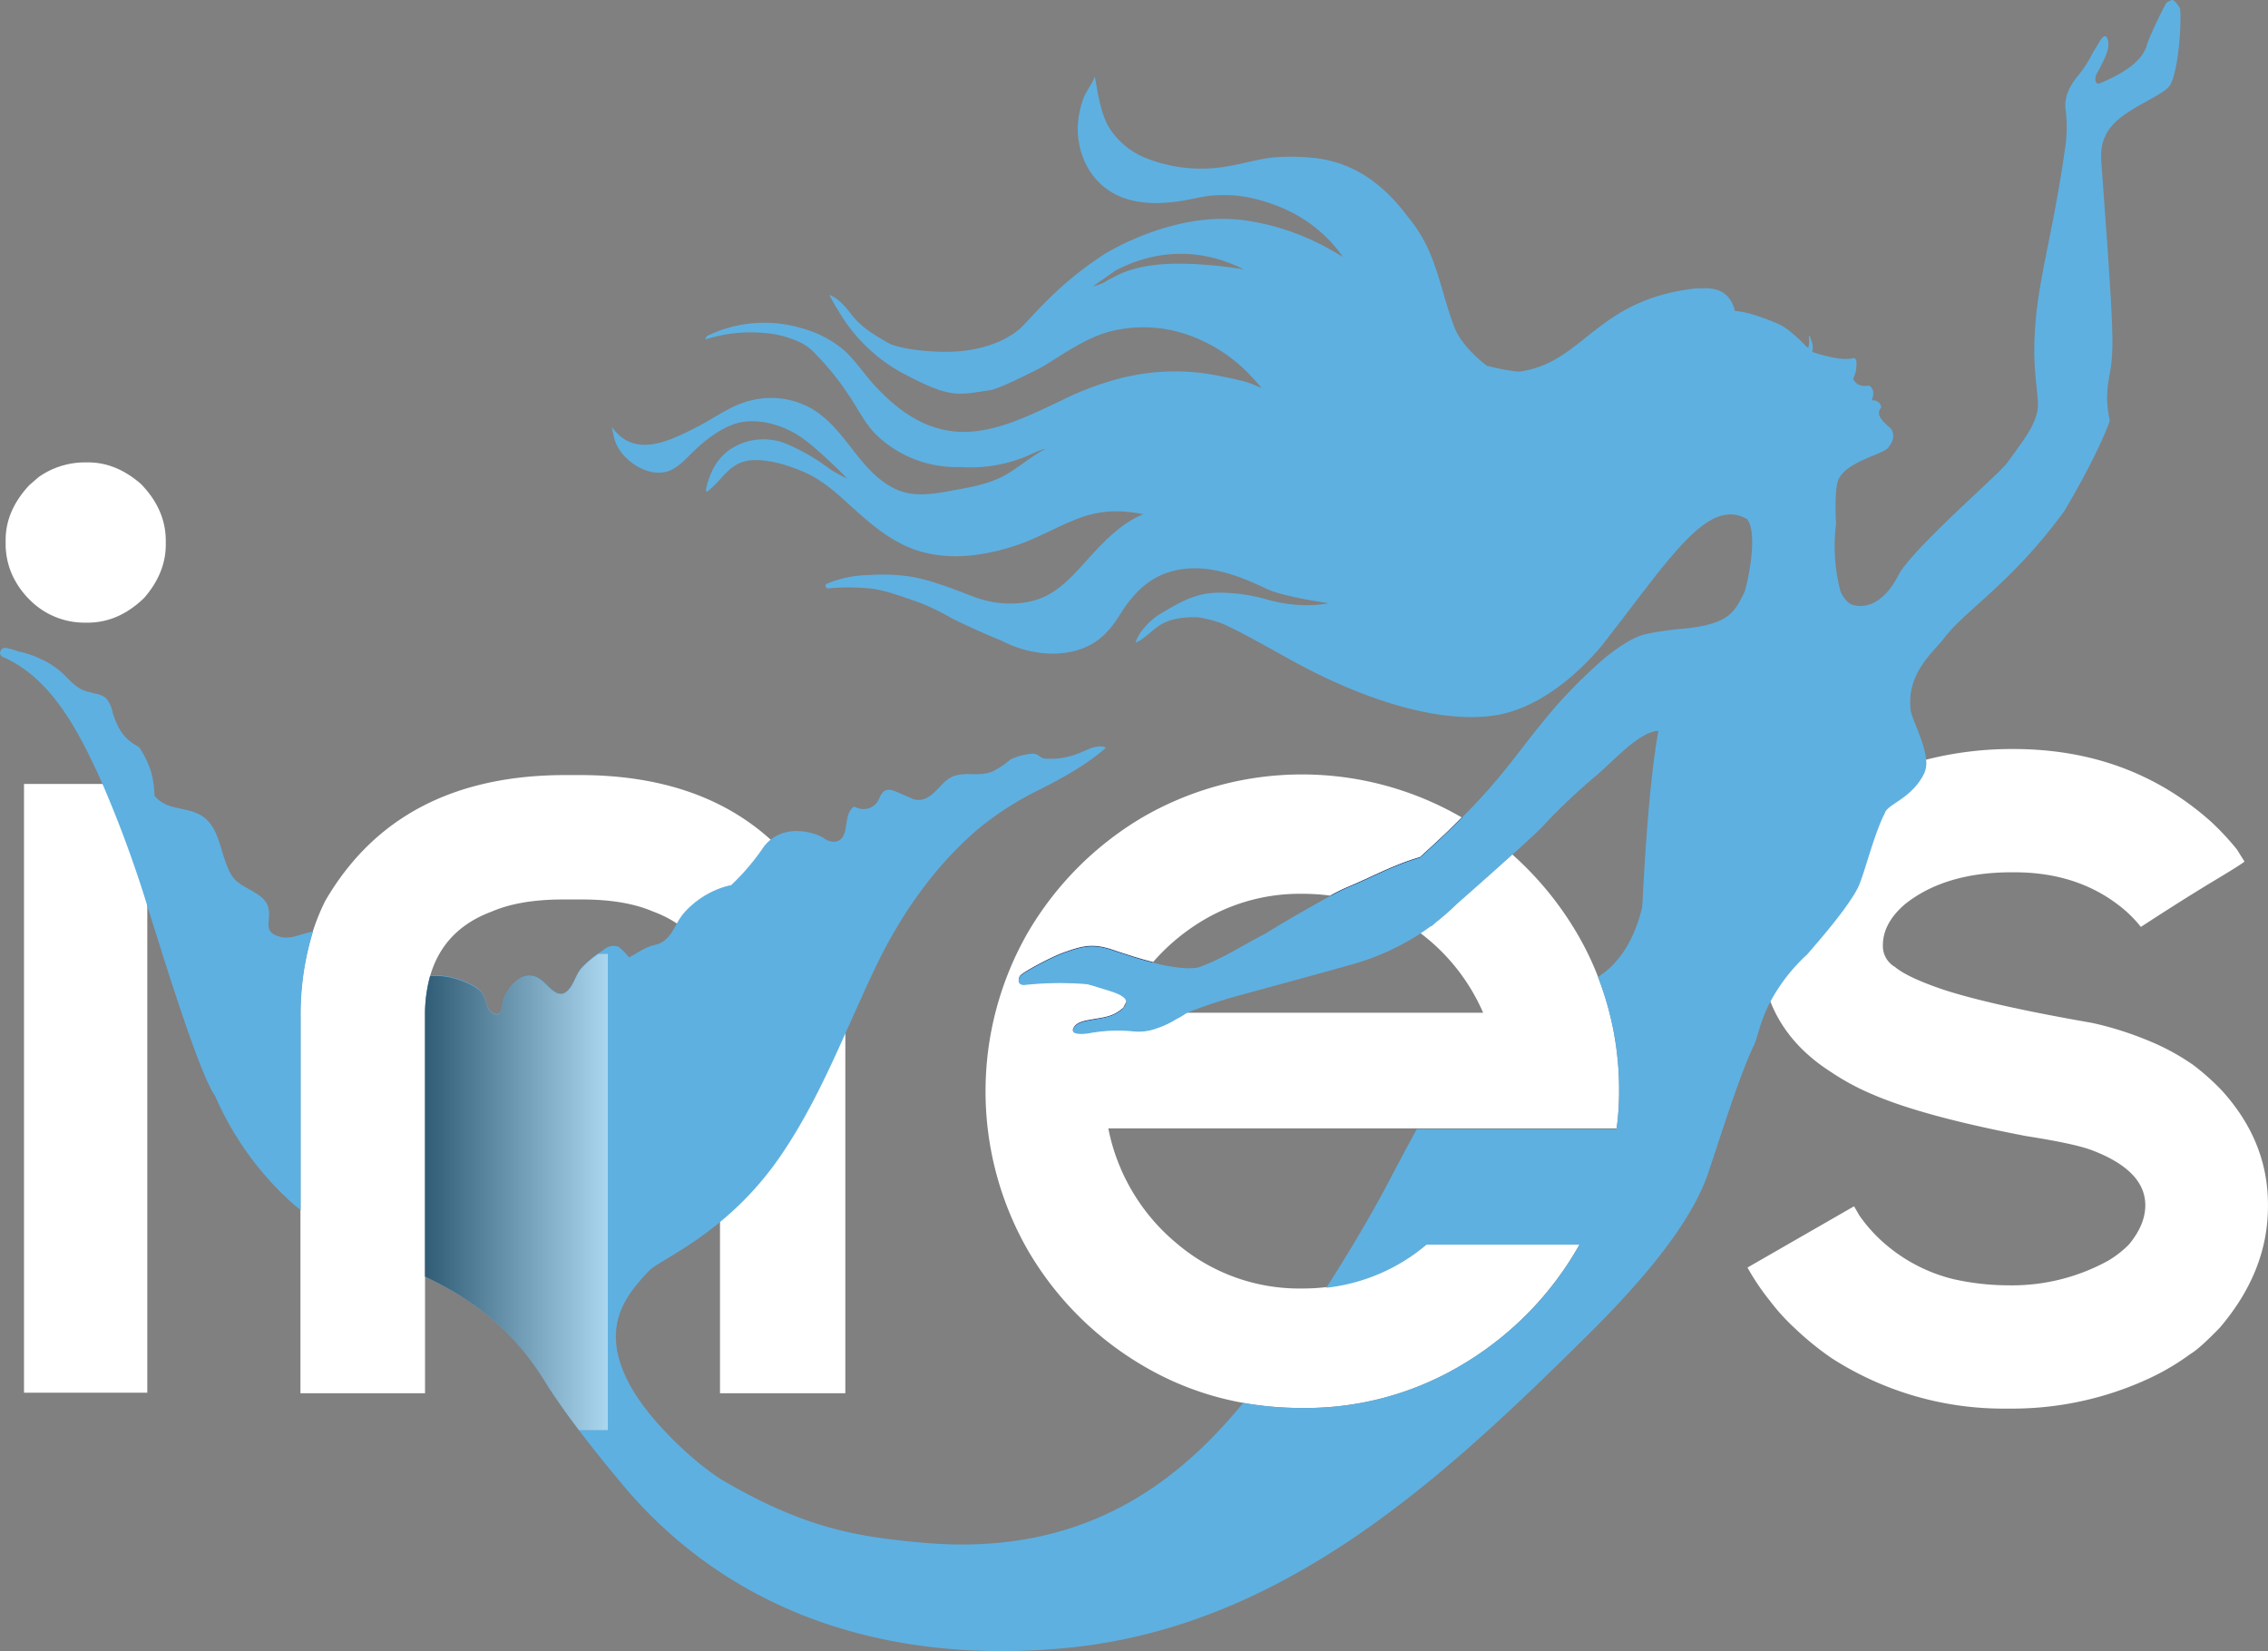
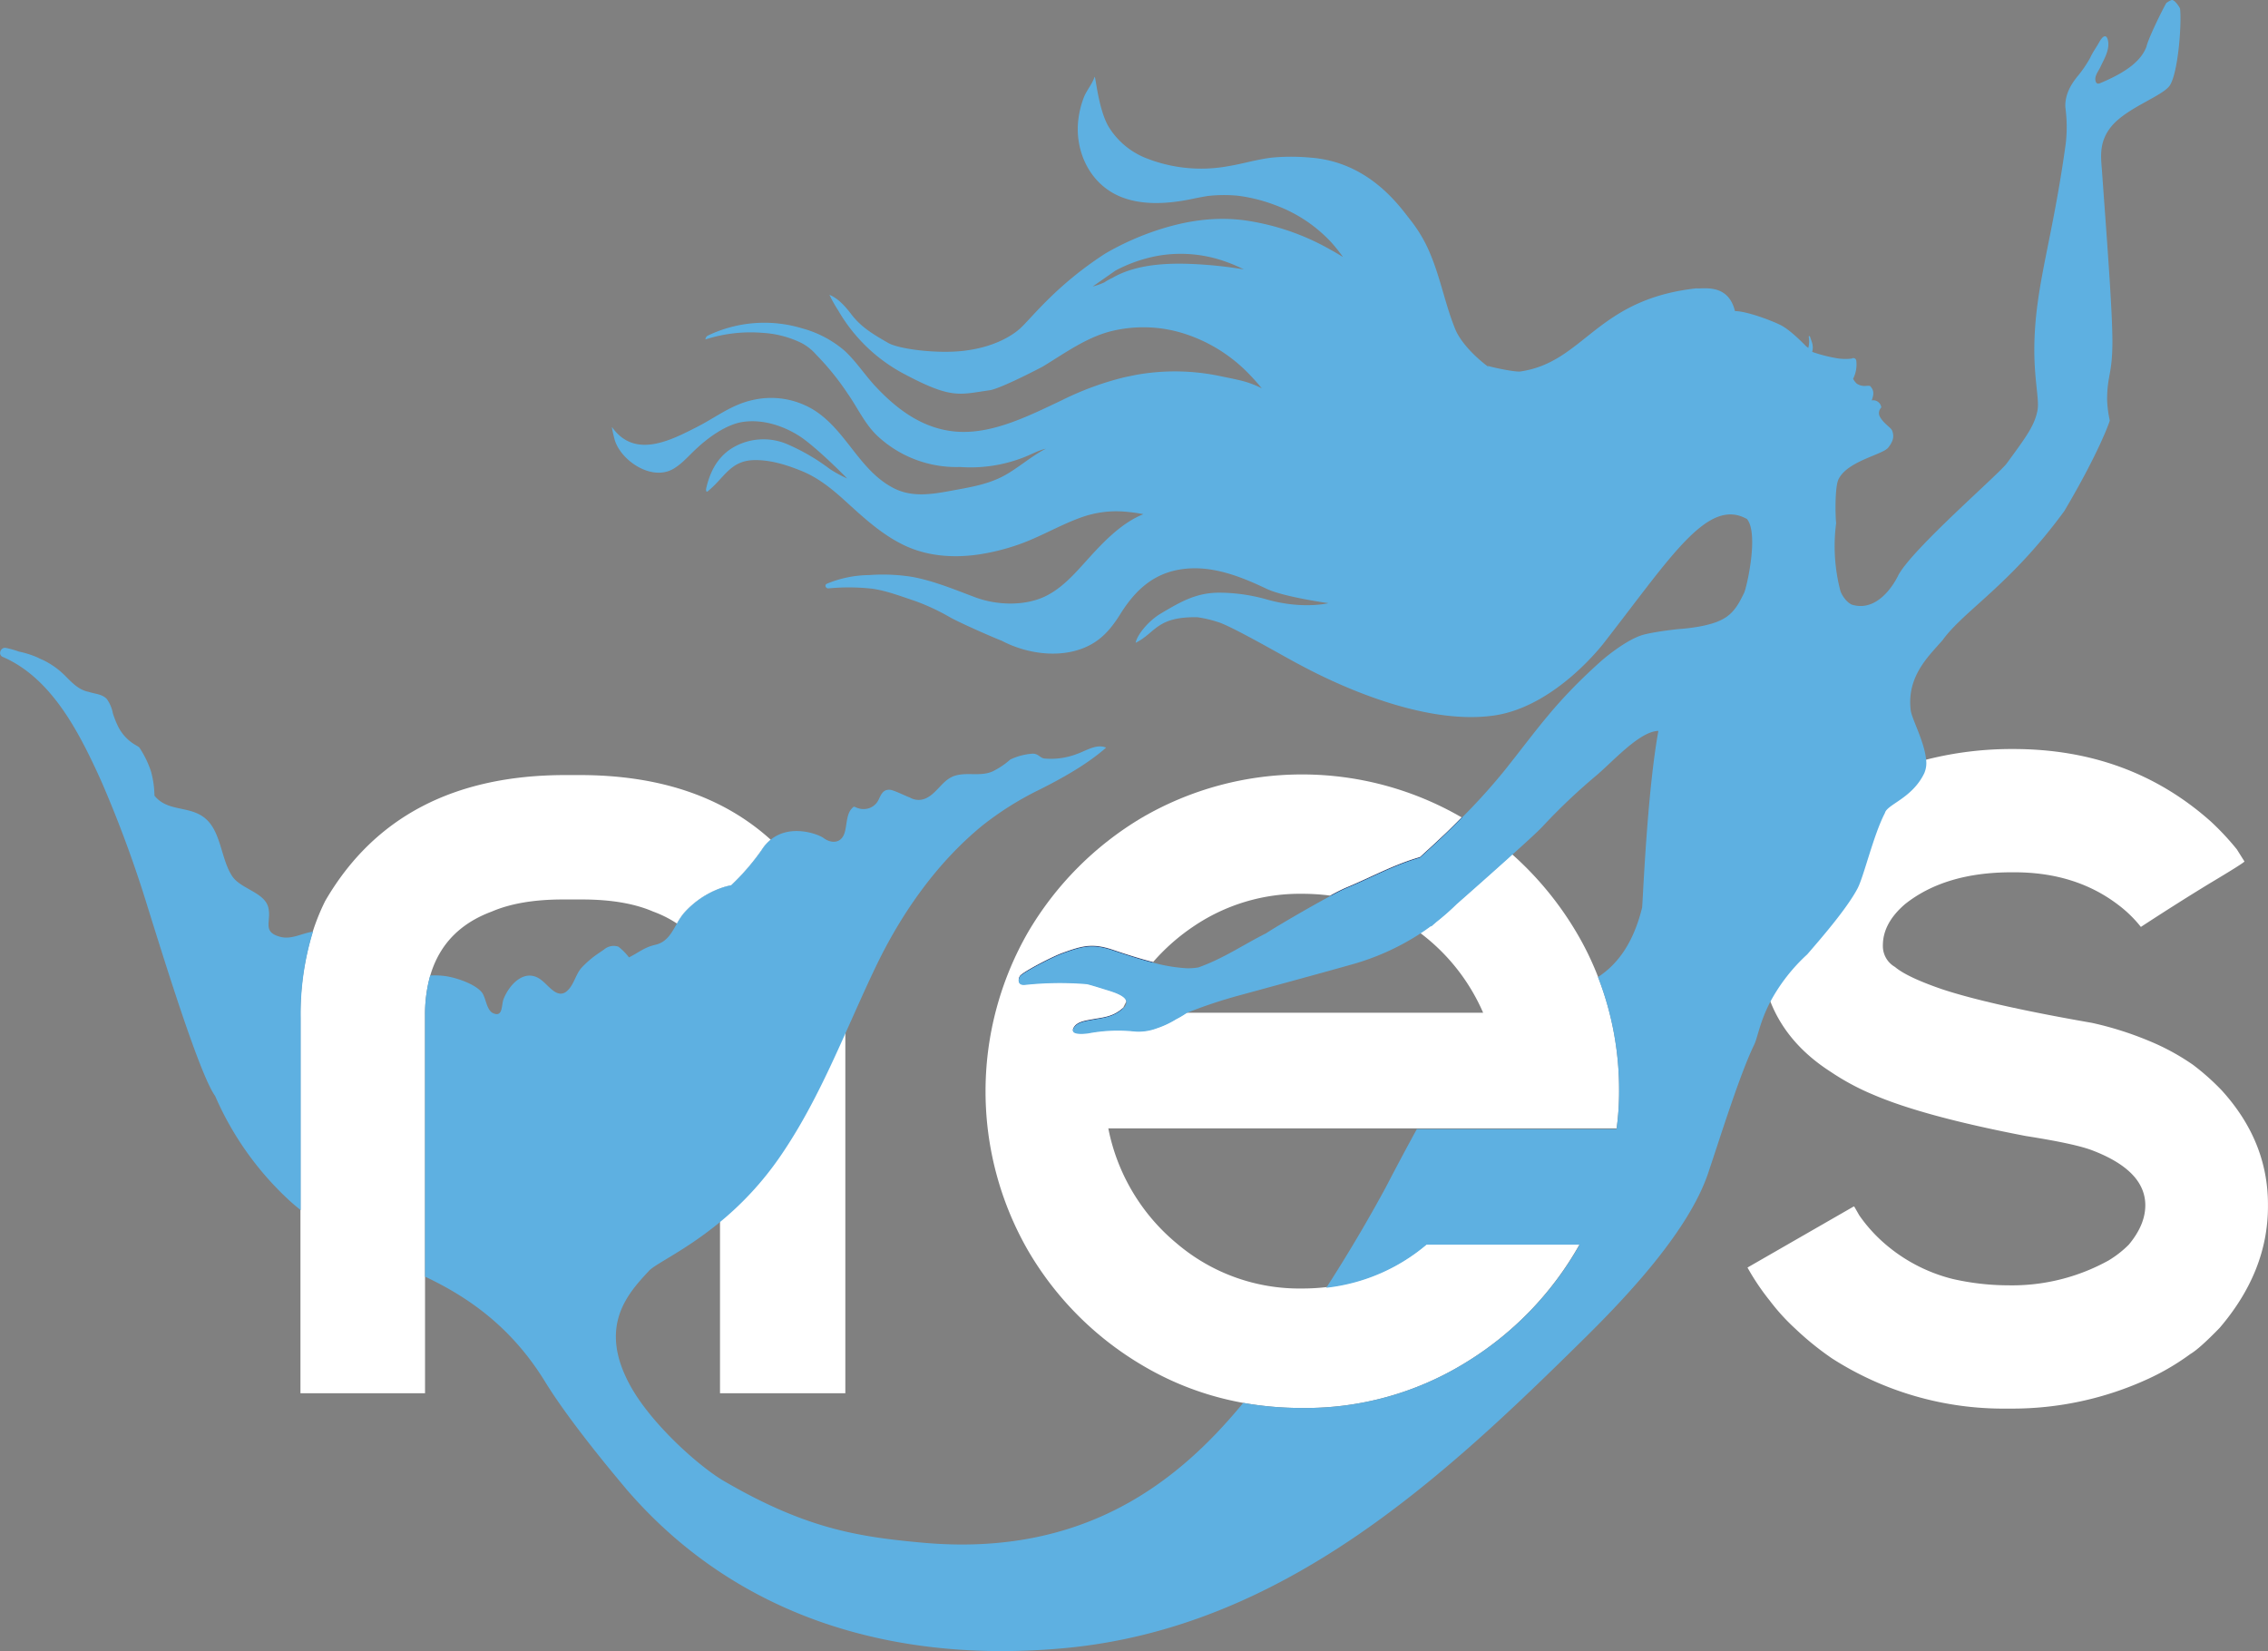
<svg xmlns="http://www.w3.org/2000/svg" viewBox="0 0 579.12 421.6">
  <rect x="0" y="0" width="579.12" height="421.6" fill="#808080" stroke="none" />
  <defs>
    <style>.cls-1{isolation:isolate;}.cls-2{fill:#fff;}.cls-3{fill:#1a194e;}.cls-4{fill:#5eb0e1;}.cls-5{opacity:0.48;mix-blend-mode:multiply;fill:url(#linear-gradient);}</style>
    <linearGradient id="linear-gradient" x1="108.53" y1="304.38" x2="155.2" y2="304.38" gradientUnits="userSpaceOnUse">
      <stop offset="0" />
      <stop offset="1" stop-color="#fff" />
    </linearGradient>
  </defs>
  <g class="cls-1">
    <g id="Layer_2" data-name="Layer 2">
      <g id="Layer_1-2" data-name="Layer 1">
-         <path class="cls-2" d="M36,123.6q-6.33-5.52-13.47-5.52h-1.3a20.56,20.56,0,0,0-11.36,3.74l-2.43,2.11q-6,6.48-6,13.95v1.3A19.35,19.35,0,0,0,3.21,147a21.8,21.8,0,0,0,4.54,6.33A19.7,19.7,0,0,0,21.38,159h1q7.93,0,14.44-6.33,5.51-6.33,5.51-13.63v-1Q42.31,130.09,36,123.6ZM6.13,200.19V355.64H37.61V200.19Z" />
        <path class="cls-2" d="M209.3,230.05a64.49,64.49,0,0,0-12.5-15.62,10.78,10.78,0,0,0-2.34,2.66,58.68,58.68,0,0,1-7.78,9,18.13,18.13,0,0,0-2.51.68,22.93,22.93,0,0,0-9.65,6.54,18,18,0,0,0-1.67,2.52q11,7.27,11,23.56v96.39h32V259.75Q215.78,242.7,209.3,230.05Z" />
        <path class="cls-2" d="M196.8,214.43a10.78,10.78,0,0,0-2.34,2.66,58.68,58.68,0,0,1-7.78,9,18.13,18.13,0,0,0-2.51.68,22.93,22.93,0,0,0-9.65,6.54,18,18,0,0,0-1.67,2.52,29,29,0,0,0-6.07-3.05q-7.14-3.09-18.17-3.09h-4.87q-11,0-18.18,3.09-9.11,3.38-13.35,10.77a25.37,25.37,0,0,0-2.37,5.66,36.84,36.84,0,0,0-1.31,10.18v96.39H76.72V259.75a71.61,71.61,0,0,1,3.14-21.84,54.51,54.51,0,0,1,3.19-7.86q18.66-32.13,61.34-32.13H148Q178.55,197.92,196.8,214.43Z" />
        <path class="cls-3" d="M289,244.14c-1.73-.53-3.33-1.07-4.69-1.53-5.35-1.83-7.88-1.12-13.09.77-2.7,1-10.09,4.84-10.79,5.85-.47.67-.71,2.43,1.4,2.15a83.47,83.47,0,0,1,15.57-.19c.44,0,4.33,1.24,4.91,1.42,2.15.65,5.18,1.58,5.3,3.13a51.82,51.82,0,0,1,6.82-10.05C292.59,245.22,290.74,244.68,289,244.14Zm-2.79,14.47c.19-.43.38-.85.59-1.27a8.4,8.4,0,0,1-1.28,1c-2.14,1.4-4.37,1.51-6.79,2-1.41.26-3.43.51-4.38,1.77-1.87,2.5,3.47,1.65,3.53,1.66a40.23,40.23,0,0,1,11.56-.51,13.1,13.1,0,0,0,5.9-.77,23.31,23.31,0,0,0,4.91-2.29,25.79,25.79,0,0,0,2.65-1.56Zm66.48-37.93h0ZM289,244.14c-1.73-.53-3.33-1.07-4.69-1.53-5.35-1.83-7.88-1.12-13.09.77-2.7,1-10.09,4.84-10.79,5.85-.47.67-.71,2.43,1.4,2.15a83.47,83.47,0,0,1,15.57-.19c.44,0,4.33,1.24,4.91,1.42,2.15.65,5.18,1.58,5.3,3.13a51.82,51.82,0,0,1,6.82-10.05C292.59,245.22,290.74,244.68,289,244.14Zm-2.79,14.47c.19-.43.38-.85.59-1.27a8.4,8.4,0,0,1-1.28,1c-2.14,1.4-4.37,1.51-6.79,2-1.41.26-3.43.51-4.38,1.77-1.87,2.5,3.47,1.65,3.53,1.66a40.23,40.23,0,0,1,11.56-.51,13.1,13.1,0,0,0,5.9-.77,23.31,23.31,0,0,0,4.91-2.29,25.79,25.79,0,0,0,2.65-1.56Zm87-49.87c-.9.91-1.8,1.81-2.71,2.71-1.69,1.69-4.9,4.69-7.94,7.42-6.83,2-12,4.95-18.7,7.74-.95.39-2.46,1.16-4.25,2.12a47.58,47.58,0,0,1,20.73,7.89c.77.52,1.53,1.06,2.26,1.61.92-.59,1.85-1.25,2.79-1.94l.06.11c.34-.31.77-.68,1.26-1.11a63.68,63.68,0,0,0,5.18-4.55c3.91-3.44,8.74-7.72,12.92-11.48l1.25-1.13A85.28,85.28,0,0,0,373.24,208.74Zm-86.43,48.6a8.4,8.4,0,0,1-1.28,1c-2.14,1.4-4.37,1.51-6.79,2-1.41.26-3.43.51-4.38,1.77-1.87,2.5,3.47,1.65,3.53,1.66a40.23,40.23,0,0,1,11.56-.51,13.1,13.1,0,0,0,5.9-.77,23.31,23.31,0,0,0,4.91-2.29,25.79,25.79,0,0,0,2.65-1.56H286.22C286.41,258.18,286.6,257.76,286.81,257.34Zm-4.49-4.73c2.15.65,5.18,1.58,5.3,3.13a51.82,51.82,0,0,1,6.82-10.05c-1.85-.47-3.7-1-5.43-1.55s-3.33-1.07-4.69-1.53c-5.35-1.83-7.88-1.12-13.09.77-2.7,1-10.09,4.84-10.79,5.85-.47.67-.71,2.43,1.4,2.15a83.47,83.47,0,0,1,15.57-.19C277.85,251.21,281.74,252.43,282.32,252.61Zm3.9,6c.19-.43.38-.85.59-1.27a8.4,8.4,0,0,1-1.28,1c-2.14,1.4-4.37,1.51-6.79,2-1.41.26-3.43.51-4.38,1.77-1.87,2.5,3.47,1.65,3.53,1.66a40.23,40.23,0,0,1,11.56-.51,13.1,13.1,0,0,0,5.9-.77,23.31,23.31,0,0,0,4.91-2.29,25.79,25.79,0,0,0,2.65-1.56ZM289,244.14c-1.73-.53-3.33-1.07-4.69-1.53-5.35-1.83-7.88-1.12-13.09.77-2.7,1-10.09,4.84-10.79,5.85-.47.67-.71,2.43,1.4,2.15a83.47,83.47,0,0,1,15.57-.19c.44,0,4.33,1.24,4.91,1.42,2.15.65,5.18,1.58,5.3,3.13a51.82,51.82,0,0,1,6.82-10.05C292.59,245.22,290.74,244.68,289,244.14Z" />
        <path class="cls-2" d="M412.79,288.14a69.2,69.2,0,0,0,.64-9.41A79.47,79.47,0,0,0,408,249.32,76.06,76.06,0,0,0,402.48,238a83.61,83.61,0,0,0-16.39-19.87l-1.25,1.13c-4.18,3.76-9,8-12.92,11.48a63.68,63.68,0,0,1-5.18,4.55c-.49.43-.92.8-1.26,1.11l-.06-.11c-.94.69-1.87,1.35-2.79,1.94a50.76,50.76,0,0,1,16.08,20.38h-75.8a25.79,25.79,0,0,1-2.65,1.56,23.31,23.31,0,0,1-4.91,2.29,13.1,13.1,0,0,1-5.9.77,40.23,40.23,0,0,0-11.56.51c-.06,0-5.4.84-3.53-1.66.95-1.26,3-1.51,4.38-1.77,2.42-.45,4.65-.56,6.79-2a8.4,8.4,0,0,0,1.28-1c.26-.54.52-1.07.81-1.6-.12-1.55-3.15-2.48-5.3-3.13-.58-.18-4.47-1.4-4.91-1.42a83.47,83.47,0,0,0-15.57.19c-2.11.28-1.87-1.48-1.4-2.15.7-1,8.09-4.87,10.79-5.85,5.21-1.89,7.74-2.6,13.09-.77,1.36.46,3,1,4.69,1.53s3.58,1.08,5.43,1.55a52.42,52.42,0,0,1,10.28-9.07,48.33,48.33,0,0,1,27.74-8.35,54.59,54.59,0,0,1,7.18.46c1.79-1,3.3-1.73,4.25-2.12,6.66-2.79,11.87-5.75,18.7-7.74,3-2.73,6.25-5.73,7.94-7.42.91-.9,1.81-1.8,2.71-2.71l-.05,0a81.23,81.23,0,0,0-81.46,0A82.68,82.68,0,0,0,262.53,238a81.53,81.53,0,0,0,0,81.38,81.88,81.88,0,0,0,29.2,29.29,76.73,76.73,0,0,0,25.74,9.57,85.48,85.48,0,0,0,15,1.3A77.86,77.86,0,0,0,374,348.1a83,83,0,0,0,29.38-30.42H364.27a47.68,47.68,0,0,1-25.59,11,52.92,52.92,0,0,1-6.22.35,48.25,48.25,0,0,1-32-11.52A50.88,50.88,0,0,1,283,288.14Zm-60.08-67.46h0Z" />
        <path class="cls-2" d="M567.27,278.4a61,61,0,0,0-7.3-6.49,58.76,58.76,0,0,0-11.36-6.16,84.93,84.93,0,0,0-14.44-4.55q-26-4.53-38.3-8.6-8.92-3.07-12-5.68a6.15,6.15,0,0,1-3.09-5.51q0-5.68,5.68-10.55,10.23-8.12,27.26-8.11h.65q15.58,0,26.45,8.27a31.51,31.51,0,0,1,5.84,5.68q9.42-6.16,17.69-11.19c5.62-3.36,8.55-5.2,8.76-5.52l-1.94-3.09a67.49,67.49,0,0,0-6.66-7.13q-20.78-18.51-50.46-18.5A88.27,88.27,0,0,0,491.79,194a77.8,77.8,0,0,0-13.6,4.89,73.49,73.49,0,0,0-10.39,6.49,59.42,59.42,0,0,0-7,6.49q-11.52,13.49-11.52,28.89v1a34.75,34.75,0,0,0,1.95,11.68c.24.77.51,1.52.81,2.26q4.23,10.83,15.42,18a62.14,62.14,0,0,0,10.87,5.84q12.81,5.52,38.94,10.55Q529.47,292,534,293.66q13.79,5.19,13.79,14.12,0,5-4.22,10.06a26.7,26.7,0,0,1-5.19,4.05,50.88,50.88,0,0,1-25.48,6.33,64.36,64.36,0,0,1-14.28-1.62,42.07,42.07,0,0,1-18.17-9.74,38.7,38.7,0,0,1-5.68-6.49l-1.3-2.27h-.16l-27.1,15.58a60.25,60.25,0,0,0,5.68,8.44,53,53,0,0,0,6.49,7.14,75.39,75.39,0,0,0,9.41,7.62,81,81,0,0,0,44.46,12.82h1.14a83,83,0,0,0,35.21-7.63,61.81,61.81,0,0,0,10.71-6.32q2.26-1.31,7.46-6.66,12.33-14.43,12.34-31v-.49Q579.12,291.4,567.27,278.4Z" />
        <path class="cls-4" d="M352.71,220.68h0Z" />
        <path class="cls-4" d="M556.67,2.24c-.12-.42-1.49-2.52-2.23-2.21a5.73,5.73,0,0,0-1.3.75c-1.42,2.55-4.62,9.16-5.06,11.15-1.3,3.41-4.68,6.31-11.74,9.27-.49.24-1,.27-1.21-.39-.46-1.32.72-2.64,1.17-3.66,1-2.13,2.54-4.58,1.91-7C537.85,8.78,537,9,536,10.81c-.85,1.53-1.57,2.39-2.26,3.91a30,30,0,0,1-3.35,4.88c-.76,1-3.27,4-3,7.92a36.86,36.86,0,0,1,.08,9.19c-3.41,24.69-7.64,35.7-8,50.9-.21,8.8,1.28,14.17.82,17-.67,4-3.09,7.17-7.87,13.71-2.07,2.82-24.06,21.76-27.7,28.58-.05.11-4.37,9.58-11.64,7.57-1.36-.37-2.82-2.42-3.17-3.67a45.09,45.09,0,0,1-1.06-17.21c-.22-1.77-.36-9.19.59-11.17,2.25-4.71,11.27-6.28,12.71-8.12,1.13-1.46,1.63-2.67,1-4.34-.32-.81-2.27-1.82-3.22-3.72a2,2,0,0,1,.45-2.19,2.08,2.08,0,0,0-2.44-1.8c.41-1.28.81-2.4-.45-3.71a5.59,5.59,0,0,0-1,0,3.66,3.66,0,0,1-2.4-.59,5,5,0,0,1-.91-1.22,8.13,8.13,0,0,0,.81-4.64.75.75,0,0,0-1.16-.52,13.62,13.62,0,0,1-4.35-.19,37.45,37.45,0,0,1-5.75-1.53c.47-1.66-.26-2.84-.57-3.93a.16.16,0,0,0-.31.07,6.81,6.81,0,0,1-.11,2.85,5.2,5.2,0,0,1-.51-.38c-.17-.14-3.9-4.11-6.53-5.43s-8.89-3.6-11.69-3.59c-1.74-7.16-8.11-5.6-9.85-5.81-25.66,2.82-28.58,18.83-44.94,21.23-1.3.19-7-1-8.37-1.45l.3.35c-4.07-3-7.37-6.77-8.55-9.67-2.5-6.12-3.7-12.7-6.22-18.84a36.1,36.1,0,0,0-5.23-9.06c-2.6-3.24-10.37-14.82-25.56-15.94a52.8,52.8,0,0,0-9.82,0c-3.83.45-7.5,1.6-11.29,2.21a38.19,38.19,0,0,1-21.09-2.18,19.65,19.65,0,0,1-9.32-7.94c-2.7-4.58-3.34-13.46-3.59-12.67-.56,1.77-2.11,3.51-2.78,5.33a23.77,23.77,0,0,0-1.42,6.16c-.64,7.15,2.55,14.65,9.12,18.25,5.94,3.25,13.53,2.74,20,1.39,1.31-.28,2.63-.53,3.95-.75a37.27,37.27,0,0,1,7.83-.06,41.92,41.92,0,0,1,9.63,2.46,36.74,36.74,0,0,1,14.12,9.43,43,43,0,0,1,3,3.76c-1-.62-2-1.23-3.08-1.81a61.57,61.57,0,0,0-22-7.56c-7.89-1.06-15.53.19-23,2.73a69.93,69.93,0,0,0-12.55,5.7c-12.75,8.22-18.92,16.58-21.89,19.24-1.45,1.29-5.88,4.63-14.24,5.63-6.81.83-16.66-.42-19.38-2-3.44-2-6.46-3.7-9-6.79-.91-1.14-3.14-4.36-6-5.49A33.65,33.65,0,0,0,214,79.22a42.3,42.3,0,0,0,16.23,15.93c12.78,6.87,14.5,5.63,22.64,4.48C256,99,266,93.77,266.38,93.54c5.62-3.42,11.39-7.65,18-9.12a34.35,34.35,0,0,1,18.08.8A39.8,39.8,0,0,1,318,94.57a56.84,56.84,0,0,1,4.19,4.59,25,25,0,0,0-4.7-1.82c-1.57-.43-5.11-1.13-5.29-1.16a56.17,56.17,0,0,0-21.62-.54c-.82.14-3.24.65-3.64.74a77.08,77.08,0,0,0-15.75,5.8c-8.18,3.87-17.25,8.49-26.2,8.09-8.66-.39-15.46-5.28-21.12-11.26-2.88-3-5.1-6.55-8.2-9.44a27.77,27.77,0,0,0-10.83-5.72,33.34,33.34,0,0,0-24.06,1.83,1.16,1.16,0,0,0-.65,1A37.64,37.64,0,0,1,194.78,85a26.13,26.13,0,0,1,9.78,2.54,12.87,12.87,0,0,1,3.82,3,67.5,67.5,0,0,1,8.09,10c2.44,3.47,4.25,7.51,7.32,10.53a29.47,29.47,0,0,0,21.34,8.18,37.14,37.14,0,0,0,16.15-2.41c1.91-.71,3.78-1.82,5.78-2.26-3.72,1.91-6.89,4.79-10.52,6.81-4.3,2.39-9.28,3.11-14.08,4s-9.63,1.56-14.05-.63c-9.25-4.57-12.48-15.57-21.43-20.55a20.89,20.89,0,0,0-14.74-2.07c-5.46,1.19-9.35,4.38-14.17,6.84-6.9,3.53-16,8.26-21.79.09a.62.62,0,0,0,0,.3c.19,1,.4,1.92.65,2.83,1.49,5.36,9.49,10.84,15.1,7.47,2.22-1.33,3.84-3.31,5.69-5,3-2.85,7.67-6.28,11.91-6.92,5-.76,10.22.91,14.35,3.51,4.3,2.72,12.23,10.78,12.34,10.92a31.23,31.23,0,0,1-4.41-2.4,52,52,0,0,0-11.27-6.51,15.42,15.42,0,0,0-13.79,1.21c-3.71,2.35-5.61,6.07-6.57,10.42,0,.48.12.81.38.6,4.19-3.32,5.72-7.78,11.68-8,4.26-.14,8.51,1.2,12.37,2.78,4.24,1.72,7.79,4.62,11.11,7.64,4.54,4.13,9.13,8.41,14.75,11.17,5.88,2.9,12.48,3.44,19,2.55a56.19,56.19,0,0,0,10.84-2.7c5.57-2,10.62-5.09,16.2-7a26.5,26.5,0,0,1,9.64-1.35,42.54,42.54,0,0,1,5.72.71c-5.35,2.11-9.86,6.73-13.58,10.81-3.46,3.79-6.89,8-11.64,10.24-5.28,2.47-12.34,2.2-17.75.17s-10.51-4.17-16.08-5.21a48,48,0,0,0-11-.46,28.81,28.81,0,0,0-10.78,2.21c-.7.32-.28,1.24.39,1.19a54.25,54.25,0,0,1,11.18.08c3.74.53,7.53,2,11.12,3.2a55.35,55.35,0,0,1,8.92,4.2c3.22,1.74,12,5.54,13,5.87,5.65,3,12.94,4.26,19.08,2.51,5.38-1.54,8.39-4.74,11.22-9.28,4-6.41,9-11,17.21-11.64,7.11-.55,13.94,2.22,20.16,5.17,4.41,2.09,15.74,3.66,15.79,3.66s-6.39,1.63-15.41-.85a45.09,45.09,0,0,0-11.91-1.82c-6.19-.14-10.21,2.18-15.5,5.33-3,1.77-6,5.31-6.42,7.47,5.12-2.52,5.32-6.74,15.81-6.53a31.43,31.43,0,0,1,5.29,1.25c3.74,1.17,17.19,9,20.59,10.76,4.15,2.21,29.6,16,49.85,13.08,16-2.33,28.36-18.92,28.4-19,17-21.84,26.24-36.75,36.17-31.17,3.1,3.76-.1,17.6-.74,18.88-1.21,2.46-2.56,5.21-5.49,6.71-3.18,1.77-8.91,2.35-11,2.49v0c-.25,0-7,.74-9.7,1.61-3.59,1.16-8.45,4.89-10.72,6.94-11.38,10.28-15.56,16.64-24.07,27.35a156.87,156.87,0,0,1-11.13,12.34c-.9.91-1.8,1.81-2.71,2.71-1.69,1.69-4.9,4.69-7.94,7.42-6.83,2-12,4.95-18.7,7.74-.95.39-2.46,1.16-4.25,2.12-5.95,3.18-14.94,8.49-16.29,9.45-6,3-10.76,6.38-17.33,8.74a16.18,16.18,0,0,1-2.87.22,41.1,41.1,0,0,1-8.71-1.45c-1.85-.47-3.7-1-5.43-1.55s-3.33-1.07-4.69-1.53c-5.35-1.83-7.88-1.12-13.09.77-2.7,1-10.09,4.84-10.79,5.85-.47.67-.71,2.43,1.4,2.15a83.47,83.47,0,0,1,15.57-.19c.44,0,4.33,1.24,4.91,1.42,2.15.65,5.18,1.58,5.3,3.13a2.1,2.1,0,0,1-.81,1.6,8.4,8.4,0,0,1-1.28,1c-2.14,1.4-4.37,1.51-6.79,2-1.41.26-3.43.51-4.38,1.77-1.87,2.5,3.47,1.65,3.53,1.66a40.23,40.23,0,0,1,11.56-.51,13.1,13.1,0,0,0,5.9-.77,23.31,23.31,0,0,0,4.91-2.29,25.79,25.79,0,0,0,2.65-1.56l.12-.1a122.73,122.73,0,0,1,13.26-4.43c1.06-.29,22.37-6.08,28.41-7.81a63.12,63.12,0,0,0,17.93-8c.92-.59,1.85-1.25,2.79-1.94l.06.11c.34-.31.77-.68,1.26-1.11a63.68,63.68,0,0,0,5.18-4.55c3.91-3.44,8.74-7.72,12.92-11.48l1.25-1.13c3.63-3.27,6.63-6,7.83-7.29a152.43,152.43,0,0,1,13.3-12.66c4.29-3.51,11.34-11.64,16.25-11.73-2.93,16-4,44.34-4.16,45.14-2.49,10.07-7,14.93-11.27,17.73a79.47,79.47,0,0,1,5.39,29.41,69.2,69.2,0,0,1-.64,9.41h-51c-3.73,6.78-7.33,13.72-8,15-4.62,8.52-9.72,17.14-15.12,25.51a47.68,47.68,0,0,0,25.59-11h39.11A83,83,0,0,1,374,348.1a77.86,77.86,0,0,1-41.54,11.44,85.48,85.48,0,0,1-15-1.3c-16,19.42-40,39.54-82,35.69-16.31-1.49-29.66-3.52-50.63-15.75-6.21-3.62-18.47-14.47-23.89-24.33-8.34-15.16-.64-23.53,4.79-29.35,1.73-1.85,9.33-5.19,18.1-12.42a81.07,81.07,0,0,0,15.25-16.57c6.84-9.9,11.86-20.62,16.71-31.45,2.59-5.75,5.11-11.52,7.84-17.21,6.42-13.4,15.44-26.42,27.25-36.07a80.22,80.22,0,0,1,14.7-9.21c5.69-2.87,12.07-6.42,16.85-10.65-2.39-1.06-5.14.81-7.33,1.57a18.58,18.58,0,0,1-8.46,1.2c-1.15-.18-1.51-1.28-3-1.23a15.7,15.7,0,0,0-5.68,1.5,20.15,20.15,0,0,1-4.45,3c-3.14,1.42-6.5.15-9.67,1.13s-4.52,4.47-7.45,5.78a4.43,4.43,0,0,1-4.14-.26c-.64-.14-4-1.9-5.09-1.94-1.71-.06-2.18,1.23-2.81,2.53a4.17,4.17,0,0,1-3.36,2.38,4.63,4.63,0,0,1-2.12-.28c-.86-.31-.72-.51-1.36.15-1.47,1.54-1.23,4.5-1.92,6.43-.91,2.53-3.38,2.54-5.31,1.11-1.28-.95-8.38-3.68-13.45.4a10.78,10.78,0,0,0-2.34,2.66,58.68,58.68,0,0,1-7.78,9,18.13,18.13,0,0,0-2.51.68,22.93,22.93,0,0,0-9.65,6.54,18,18,0,0,0-1.67,2.52c-1.35,2.36-2.56,4.78-5.49,5.46s-4.17,1.92-6.79,3.23a13.53,13.53,0,0,0-2.73-2.75,3.77,3.77,0,0,0-3.63.74l-1.47,1a25.37,25.37,0,0,0-4.33,3.71c-1.41,1.65-1.84,4-3.32,5.56-2.63,2.83-4.94-1.08-7-2.56-4-3-8,1-9.56,5-.56,1.5-.11,4.65-2.61,3.56-1.85-.81-1.8-4.16-3.08-5.53-1.86-2-6-3.4-8.66-3.88a20.2,20.2,0,0,0-4.37-.22,36.84,36.84,0,0,0-1.31,10.18V326c10.36,4.91,21.78,12.35,30.69,26.89,2.32,3.79,5.47,8.18,8.6,12.31,6,7.91,12,14.89,12,14.94,27.89,32.5,67.74,44.72,111.66,40.76,56.08-5.07,97.08-43.55,133.47-79.51,10.89-10.77,26.3-27.22,31.23-41.86,3.15-9.37,8.11-25.29,11.73-32.73.92-1.9,1.43-5.86,4.19-11.1a0,0,0,0,1,0,0,45.76,45.76,0,0,1,9.38-12c3-3.49,10-11.46,12.82-16.8,1.6-3,4.1-13.75,7-19.28.53-2.23,6.94-3.71,10.05-10.17a6.5,6.5,0,0,0,.47-3.44h0c-.4-4.56-3.64-10.42-3.92-12.57-1.13-8.83,4.8-14.09,8.15-18,5.46-7.55,17.2-14,31.06-32.94,8.8-14.88,11.49-22.59,11.61-23.11a29.58,29.58,0,0,1-.68-5.29c0-6.24,1.33-6.48,1.35-14.73,0-8-1.29-24.63-2.65-43.55-.24-3.48-1-7.66,2.64-11.83,4-4.56,12.75-7.46,14.62-10.1C556.13,18.8,557.11,6.41,556.67,2.24ZM307.38,67.58c-7.46-.52-16.56-.54-23.32,3.37A15,15,0,0,0,282,72.1a17.71,17.71,0,0,1-3,1.07s5.73-4,5.89-4.11l0,0a37.68,37.68,0,0,1,10.18-3.63,33.94,33.94,0,0,1,17.82,1.36,40.15,40.15,0,0,1,4.71,2C314.21,68.23,310.81,67.82,307.38,67.58ZM71.56,239.23c-4.81-1.29-2.14-4-3.07-7.56-1-3.81-7-4.68-9.16-7.87-2.9-4.3-2.82-11.28-6.83-14.74s-9.68-1.62-13.06-5.89a.25.25,0,0,0,0-.07,24.74,24.74,0,0,0-.89-6.13,25.54,25.54,0,0,0-3-6.13c-.26-.18-.52-.35-.8-.51a11.3,11.3,0,0,1-4.57-4.77,23.37,23.37,0,0,1-1.37-3.45,9.1,9.1,0,0,0-1.52-3.59c-1.2-1.31-3.06-1.31-4.65-1.85-2.57-.49-4.29-2.38-6.17-4.27A20.69,20.69,0,0,0,11,168.55a14.78,14.78,0,0,1-1.4-.65c-.3-.13-.6-.26-.9-.37a23.92,23.92,0,0,0-3.9-1.15,23.49,23.49,0,0,0-3.29-.93c-1.33-.27-2.12,1.74-.81,2.3,10.53,4.54,17.11,15.12,22,25q1.82,3.69,3.48,7.46a305.37,305.37,0,0,1,11.4,31l.09.3c3.16,10,13.08,42.6,17.26,48.35a79.14,79.14,0,0,0,18.57,26.34c1.06,1,2.16,1.91,3.28,2.81V259.75a71.61,71.61,0,0,1,3.14-21.84C77.16,238.27,74.45,240,71.56,239.23Z" />
-         <path class="cls-5" d="M155.2,243.58v121.6h-7.38c-3.13-4.13-6.28-8.52-8.6-12.31-8.91-14.54-20.33-22-30.69-26.89V259.42a36.84,36.84,0,0,1,1.31-10.18,20.2,20.2,0,0,1,4.37.22c2.64.48,6.8,1.91,8.66,3.88,1.28,1.37,1.23,4.72,3.08,5.53,2.5,1.09,2-2.06,2.61-3.56,1.53-4.05,5.52-8,9.56-5,2,1.48,4.34,5.39,7,2.56,1.48-1.58,1.91-3.91,3.32-5.56a25.37,25.37,0,0,1,4.33-3.71Z" />
      </g>
    </g>
  </g>
</svg>